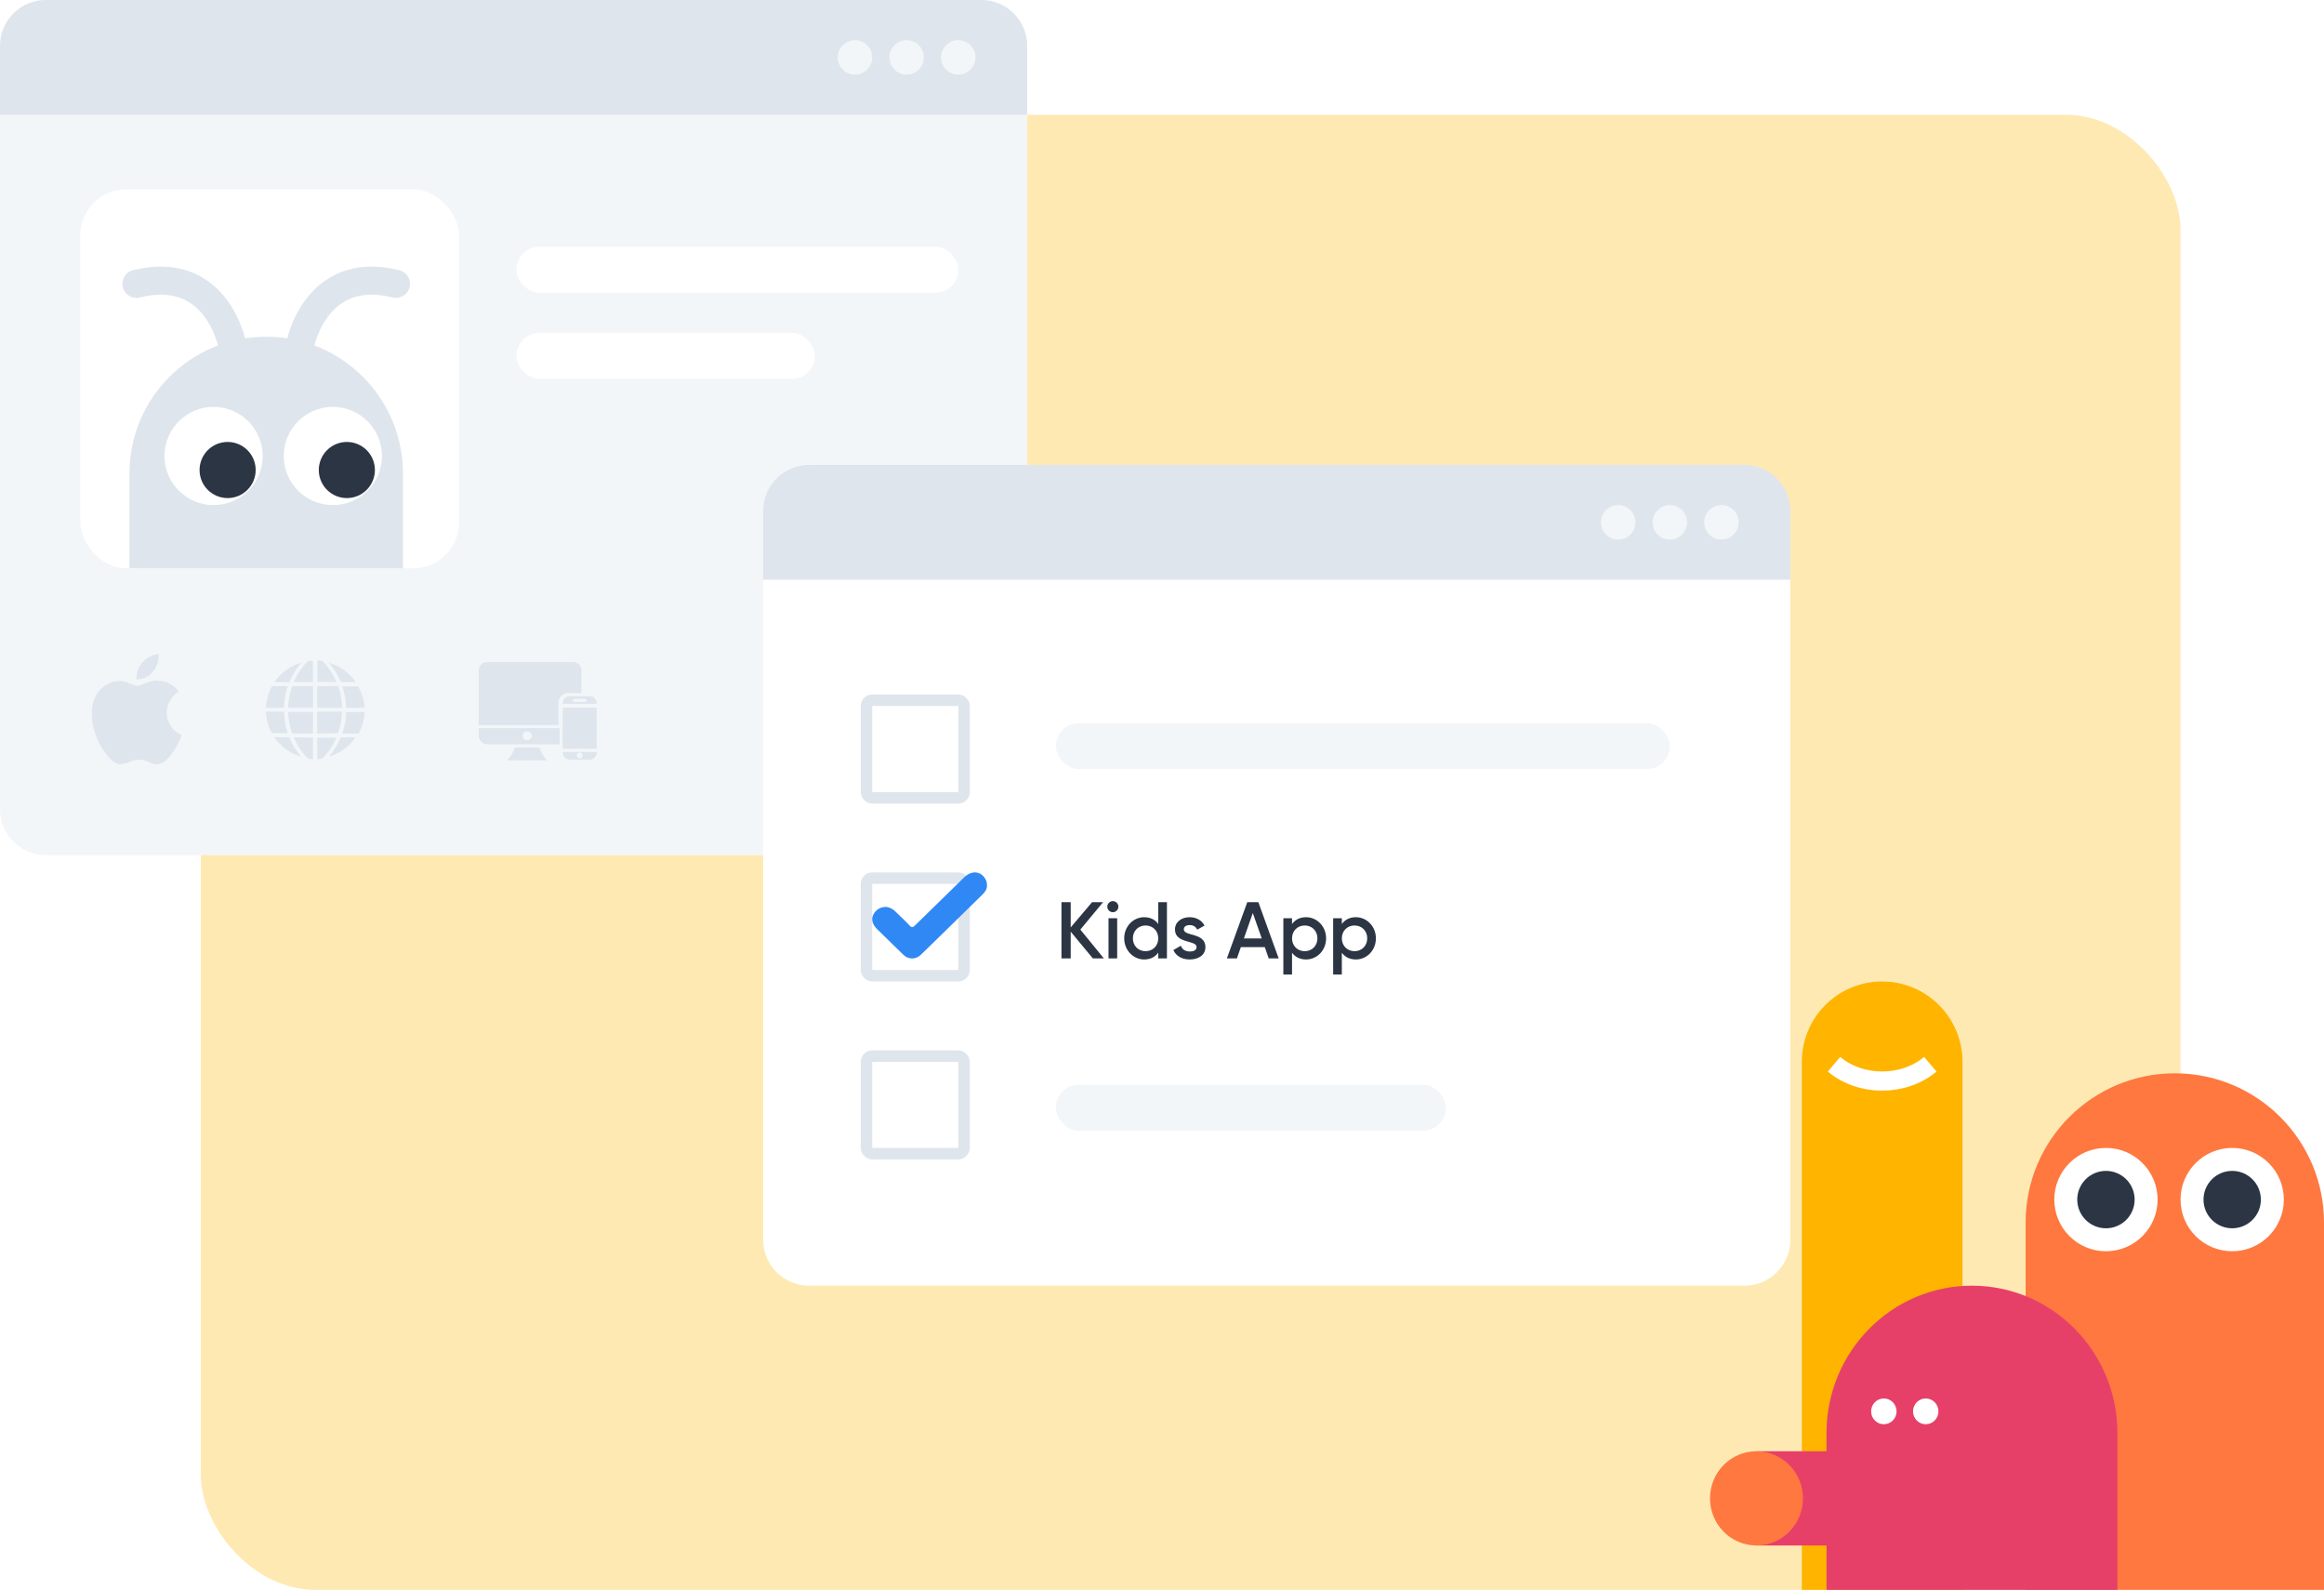
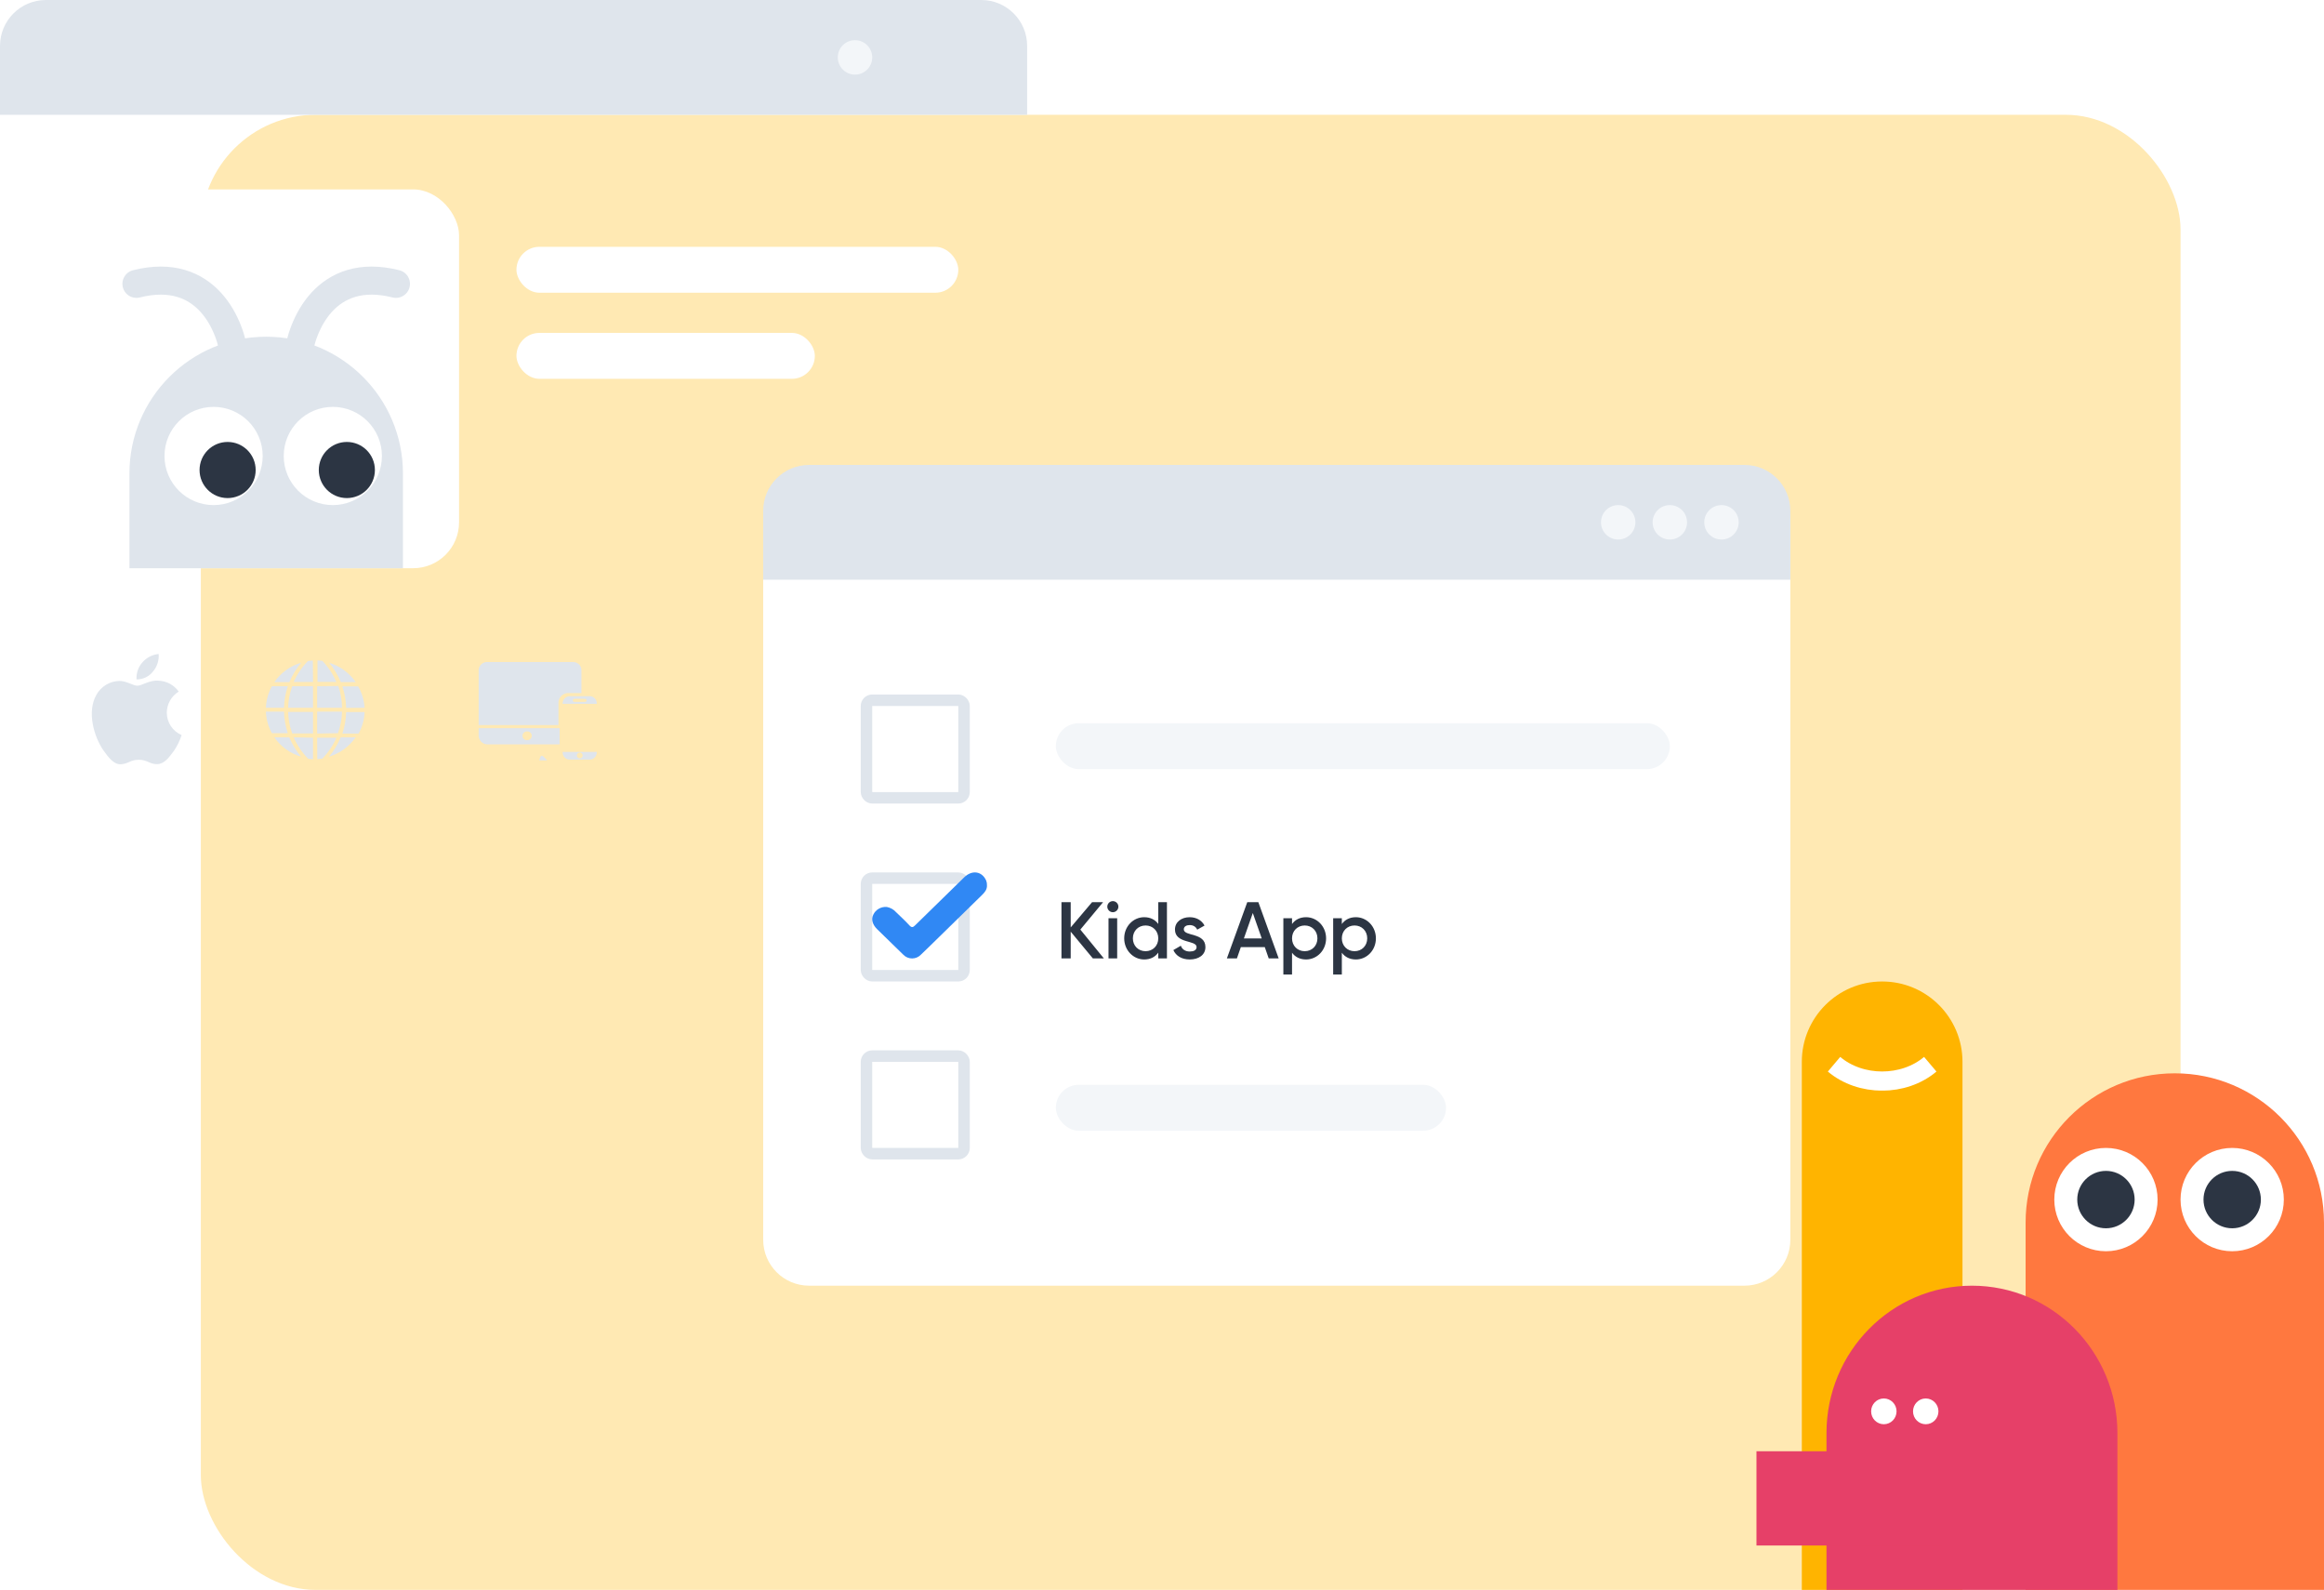
<svg xmlns="http://www.w3.org/2000/svg" width="405" height="277" viewBox="0 0 405 277" fill="none">
  <rect x="35" y="20" width="345" height="257" rx="20" fill="#FFE9B3" />
-   <path d="M8 149C3.582 149 -1.56562e-07 145.418 -3.49691e-07 141L-6.16331e-06 8C-6.35643e-06 3.582 3.582 1.51022e-05 8 1.49091e-05L171 7.78414e-06C175.418 7.59101e-06 179 3.582 179 8L179 141C179 145.418 175.418 149 171 149L8 149Z" fill="#F3F6F9" />
  <path d="M0 8C0 3.582 3.582 0 8 0H171C175.418 0 179 3.582 179 8V20H0V8Z" fill="#DFE5EC" />
  <circle cx="149" cy="10" r="3" transform="rotate(-90 149 10)" fill="#F3F6F9" />
-   <circle cx="158" cy="10" r="3" transform="rotate(-90 158 10)" fill="#F3F6F9" />
-   <circle cx="167" cy="10" r="3" transform="rotate(-90 167 10)" fill="#F3F6F9" />
  <rect x="90" y="58" width="52" height="8" rx="4" fill="white" />
  <rect x="90" y="43" width="77" height="8" rx="4" fill="white" />
  <rect x="14" y="33" width="66" height="66" rx="8" fill="white" />
  <path d="M22.556 82.5C22.556 69.337 33.226 58.666 46.389 58.666C59.552 58.666 70.222 69.337 70.222 82.5V99H22.556V82.5Z" fill="#DFE5EC" />
  <path d="M405 213C405 198.641 393.359 187 379 187V187C364.641 187 353 198.641 353 213V277H405V213Z" fill="#FF783F" />
  <path d="M342 185C342 177.268 335.732 171 328 171V171C320.268 171 314 177.268 314 185V277H342V185Z" fill="#FFB400" />
  <circle cx="37.222" cy="79.444" r="8.556" fill="white" />
  <circle cx="9" cy="9" r="9" transform="matrix(-1 0 0 1 398 200)" fill="white" />
  <circle cx="58" cy="79.444" r="8.556" fill="white" />
  <circle cx="9" cy="9" r="9" transform="matrix(-1 0 0 1 376 200)" fill="white" />
  <circle cx="60.445" cy="81.889" r="4.889" fill="#2C3543" />
  <circle cx="5" cy="5" r="5" transform="matrix(-1 0 0 1 372 204)" fill="#2C3543" />
  <circle cx="39.666" cy="81.889" r="4.889" fill="#2C3543" />
  <circle cx="5" cy="5" r="5" transform="matrix(-1 0 0 1 394 204)" fill="#2C3543" />
  <path d="M40.889 62.333C40.288 56.751 36.025 46.36 23.777 49.452" stroke="#DFE5EC" stroke-width="4.889" stroke-linecap="round" />
  <path d="M51.889 62.333C52.489 56.751 56.752 46.36 69 49.452" stroke="#DFE5EC" stroke-width="4.889" stroke-linecap="round" />
  <path fill-rule="evenodd" clip-rule="evenodd" d="M29.065 124.157C29.073 123.42 29.267 122.697 29.631 122.057C29.994 121.416 30.515 120.878 31.143 120.494C30.743 119.927 30.218 119.461 29.608 119.132C28.997 118.802 28.319 118.619 27.627 118.595C26.11 118.438 24.705 119.471 23.952 119.471C23.2 119.471 22.02 118.617 20.784 118.64C19.969 118.659 19.173 118.891 18.475 119.313C17.777 119.734 17.202 120.331 16.806 121.044C15.11 123.988 16.368 128.347 18.02 130.729C18.829 131.853 19.784 133.213 21.054 133.156C22.323 133.1 22.728 132.37 24.2 132.37C25.672 132.37 26.087 133.156 27.379 133.134C28.671 133.111 29.48 131.92 30.323 130.797C30.894 129.955 31.34 129.036 31.649 128.067C30.886 127.742 30.234 127.201 29.775 126.51C29.316 125.819 29.069 125.009 29.065 124.179" fill="#DFE5EC" />
  <path fill-rule="evenodd" clip-rule="evenodd" d="M26.649 117.011C27.009 116.59 27.283 116.103 27.454 115.577C27.626 115.05 27.692 114.495 27.649 113.943C26.552 114.047 25.538 114.57 24.817 115.404C24.458 115.805 24.182 116.274 24.006 116.784C23.831 117.293 23.759 117.833 23.795 118.37C24.343 118.379 24.886 118.26 25.381 118.024C25.876 117.789 26.31 117.442 26.649 117.011Z" fill="#DFE5EC" />
  <path d="M46.336 123.988H49.493C49.526 125.265 49.749 126.53 50.156 127.741H47.381C46.746 126.588 46.389 125.303 46.336 123.988ZM55.325 118.797V115.067C55.614 115.076 55.903 115.102 56.19 115.146C57.211 116.216 58.032 117.46 58.617 118.82L55.325 118.797ZM58.954 119.516C59.377 120.738 59.597 122.021 59.605 123.314H55.269V119.561L58.954 119.516ZM54.55 118.82H51.179C51.778 117.462 52.62 116.225 53.662 115.168C53.945 115.125 54.23 115.098 54.516 115.089L54.55 118.82ZM54.55 119.539V123.314H50.212C50.249 122.033 50.488 120.767 50.92 119.561L54.55 119.539ZM49.493 123.314H46.336C46.39 121.999 46.748 120.715 47.381 119.561H50.156C49.749 120.772 49.526 122.037 49.493 123.314ZM50.212 124.033H54.55V127.786H50.92C50.487 126.58 50.248 125.313 50.212 124.033ZM54.55 128.527V132.269C54.257 132.269 53.976 132.269 53.696 132.19C52.634 131.112 51.781 129.847 51.179 128.46L54.55 128.527ZM55.269 128.527H58.639C58.036 129.886 57.195 131.126 56.156 132.19C55.875 132.19 55.583 132.257 55.291 132.269L55.269 128.527ZM55.269 127.808V123.988H59.605C59.576 125.269 59.337 126.537 58.898 127.741L55.269 127.808ZM60.325 124.055H63.538C63.486 125.37 63.128 126.655 62.493 127.808H59.662C60.069 126.597 60.292 125.332 60.325 124.055ZM60.325 123.336C60.292 122.059 60.069 120.794 59.662 119.584H62.414C63.072 120.724 63.457 122 63.538 123.314L60.325 123.336ZM61.999 118.842H59.392C58.888 117.622 58.202 116.486 57.358 115.471C59.24 116.034 60.874 117.224 61.987 118.842H61.999ZM52.482 115.471C51.631 116.485 50.938 117.622 50.426 118.842H47.808C48.928 117.22 50.569 116.03 52.46 115.471H52.482ZM47.808 128.46H50.404C50.913 129.682 51.606 130.818 52.46 131.831C50.569 131.272 48.928 130.082 47.808 128.46ZM57.336 131.831C58.18 130.816 58.865 129.679 59.37 128.46H61.976C60.856 130.076 59.22 131.265 57.336 131.831Z" fill="#DFE5EC" />
  <path d="M98.045 130.999V131.089C98.045 131.254 98.078 131.418 98.141 131.57C98.204 131.723 98.297 131.862 98.414 131.979C98.531 132.096 98.669 132.188 98.822 132.252C98.975 132.315 99.138 132.347 99.304 132.347H102.742C103.075 132.347 103.396 132.215 103.631 131.979C103.867 131.743 104 131.423 104 131.089V130.999H98.045ZM101.023 132.123C100.892 132.123 100.766 132.071 100.673 131.978C100.58 131.885 100.528 131.759 100.528 131.628C100.526 131.527 100.554 131.428 100.609 131.343C100.663 131.258 100.742 131.192 100.835 131.152C100.928 131.112 101.031 131.102 101.13 131.121C101.229 131.14 101.32 131.188 101.391 131.26C101.463 131.331 101.511 131.422 101.53 131.521C101.549 131.62 101.538 131.723 101.499 131.816C101.459 131.909 101.393 131.987 101.308 132.042C101.223 132.097 101.124 132.125 101.023 132.123Z" fill="#DFE5EC" />
  <path d="M102.742 121.291H99.304C99.138 121.291 98.975 121.324 98.822 121.387C98.669 121.45 98.531 121.543 98.414 121.66C98.297 121.776 98.204 121.915 98.141 122.068C98.078 122.221 98.045 122.384 98.045 122.549V122.628H104V122.538C104 122.373 103.968 122.209 103.904 122.057C103.841 121.904 103.748 121.765 103.631 121.648C103.515 121.532 103.376 121.439 103.223 121.376C103.071 121.312 102.907 121.28 102.742 121.28V121.291ZM101.955 122.291H100.09C100.019 122.291 99.95 122.263 99.899 122.212C99.849 122.161 99.82 122.093 99.82 122.021C99.82 121.95 99.849 121.881 99.899 121.831C99.95 121.78 100.019 121.752 100.09 121.752H101.955C102.027 121.752 102.095 121.78 102.146 121.831C102.196 121.881 102.225 121.95 102.225 122.021C102.225 122.093 102.196 122.161 102.146 122.212C102.095 122.263 102.027 122.291 101.955 122.291Z" fill="#DFE5EC" />
  <path d="M101.326 115.067V120.752H98.899C98.453 120.784 98.037 120.991 97.743 121.327C97.448 121.664 97.298 122.103 97.326 122.55V126.325H83.416V116.865C83.395 116.487 83.523 116.116 83.773 115.832C84.024 115.548 84.376 115.374 84.753 115.348H100C100.377 115.374 100.728 115.548 100.977 115.832C101.225 116.117 101.351 116.488 101.326 116.865V115.067Z" fill="#DFE5EC" />
-   <path d="M98.045 123.291H104V130.459H98.045V123.291Z" fill="#DFE5EC" />
-   <path d="M95.338 132.471H88.36C88.981 131.838 89.447 131.068 89.72 130.224H93.978C94.26 131.064 94.725 131.831 95.338 132.471Z" fill="#DFE5EC" />
+   <path d="M95.338 132.471H88.36H93.978C94.26 131.064 94.725 131.831 95.338 132.471Z" fill="#DFE5EC" />
  <path d="M83.416 126.864V128.168C83.416 128.368 83.456 128.566 83.533 128.751C83.61 128.935 83.723 129.103 83.865 129.244C84.007 129.385 84.175 129.497 84.361 129.572C84.546 129.648 84.744 129.686 84.945 129.684H97.528V126.864H83.416ZM91.911 128.954C91.803 128.967 91.694 128.957 91.591 128.925C91.488 128.893 91.393 128.839 91.312 128.768C91.231 128.696 91.166 128.608 91.121 128.509C91.077 128.411 91.054 128.304 91.054 128.196C91.054 128.088 91.077 127.981 91.121 127.882C91.166 127.783 91.231 127.695 91.312 127.624C91.393 127.552 91.488 127.498 91.591 127.466C91.694 127.434 91.803 127.424 91.911 127.437C92.11 127.437 92.302 127.517 92.443 127.658C92.584 127.799 92.663 127.99 92.663 128.19C92.663 128.391 92.585 128.583 92.444 128.726C92.303 128.869 92.111 128.951 91.911 128.954Z" fill="#DFE5EC" />
  <g filter="url(#filter0_d_645_2585)">
    <path d="M141 222C136.582 222 133 218.418 133 214L133 89C133 84.582 136.582 81 141 81L304 81C308.418 81 312 84.582 312 89L312 214C312 218.418 308.418 222 304 222L141 222Z" fill="white" />
  </g>
  <path d="M133 89C133 84.582 136.582 81 141 81H304C308.418 81 312 84.582 312 89V101H133V89Z" fill="#DFE5EC" />
  <circle cx="282" cy="91" r="3" transform="rotate(-90 282 91)" fill="#F3F6F9" />
  <circle cx="291" cy="91" r="3" transform="rotate(-90 291 91)" fill="#F3F6F9" />
  <circle cx="300" cy="91" r="3" transform="rotate(-90 300 91)" fill="#F3F6F9" />
  <path d="M192.372 166.983H190.454L186.59 162.321V166.983H184.98V157.183H186.59V161.579L190.314 157.183H192.232L188.27 161.957L192.372 166.983ZM193.934 158.933C193.402 158.933 192.968 158.485 192.968 157.967C192.968 157.435 193.402 157.001 193.934 157.001C194.466 157.001 194.9 157.435 194.9 157.967C194.9 158.485 194.466 158.933 193.934 158.933ZM193.178 166.983V159.983H194.69V166.983H193.178ZM201.849 157.183H203.361V166.983H201.849V165.975C201.317 166.717 200.491 167.165 199.399 167.165C197.495 167.165 195.913 165.555 195.913 163.483C195.913 161.397 197.495 159.801 199.399 159.801C200.491 159.801 201.317 160.249 201.849 160.977V157.183ZM199.637 165.723C200.897 165.723 201.849 164.785 201.849 163.483C201.849 162.181 200.897 161.243 199.637 161.243C198.377 161.243 197.425 162.181 197.425 163.483C197.425 164.785 198.377 165.723 199.637 165.723ZM206.3 161.915C206.3 163.189 210.066 162.419 210.066 165.009C210.066 166.409 208.848 167.165 207.336 167.165C205.936 167.165 204.928 166.535 204.48 165.527L205.782 164.771C206.006 165.401 206.566 165.779 207.336 165.779C208.008 165.779 208.526 165.555 208.526 164.995C208.526 163.749 204.76 164.449 204.76 161.943C204.76 160.627 205.894 159.801 207.322 159.801C208.47 159.801 209.422 160.333 209.912 161.257L208.638 161.971C208.386 161.425 207.896 161.173 207.322 161.173C206.776 161.173 206.3 161.411 206.3 161.915ZM221.098 166.983L220.412 165.009H216.24L215.554 166.983H213.804L217.36 157.183H219.292L222.834 166.983H221.098ZM216.772 163.497H219.88L218.326 159.073L216.772 163.497ZM227.611 159.801C229.515 159.801 231.097 161.411 231.097 163.483C231.097 165.569 229.515 167.165 227.611 167.165C226.519 167.165 225.693 166.717 225.161 165.989V169.783H223.649V159.983H225.161V160.991C225.693 160.249 226.519 159.801 227.611 159.801ZM227.373 165.723C228.633 165.723 229.585 164.785 229.585 163.483C229.585 162.181 228.633 161.243 227.373 161.243C226.113 161.243 225.161 162.181 225.161 163.483C225.161 164.785 226.113 165.723 227.373 165.723ZM236.29 159.801C238.194 159.801 239.776 161.411 239.776 163.483C239.776 165.569 238.194 167.165 236.29 167.165C235.198 167.165 234.372 166.717 233.84 165.989V169.783H232.328V159.983H233.84V160.991C234.372 160.249 235.198 159.801 236.29 159.801ZM236.052 165.723C237.312 165.723 238.264 164.785 238.264 163.483C238.264 162.181 237.312 161.243 236.052 161.243C234.792 161.243 233.84 162.181 233.84 163.483C233.84 164.785 234.792 165.723 236.052 165.723Z" fill="#2C3543" />
  <rect x="184" y="126" width="107" height="8" rx="4" fill="#F3F6F9" />
  <rect x="184" y="189" width="68" height="8" rx="4" fill="#F3F6F9" />
  <rect x="151" y="122" width="17" height="17" rx="1" stroke="#DFE5EC" stroke-width="2" />
  <rect x="151" y="153" width="17" height="17" rx="1" stroke="#DFE5EC" stroke-width="2" />
  <rect x="151" y="184" width="17" height="17" rx="1" stroke="#DFE5EC" stroke-width="2" />
  <path d="M171.996 154.221C172.042 154.954 171.613 155.466 171.129 155.939C168.062 158.948 164.99 161.953 161.912 164.954C161.438 165.421 160.961 165.888 160.47 166.342C160.275 166.545 160.039 166.708 159.777 166.818C159.515 166.929 159.233 166.987 158.948 166.987C158.662 166.987 158.38 166.929 158.118 166.818C157.856 166.708 157.62 166.545 157.425 166.342C155.886 164.86 154.357 163.369 152.837 161.869C152.012 161.05 151.795 160.123 152.188 159.358C152.392 158.924 152.728 158.562 153.151 158.322C153.574 158.082 154.062 157.976 154.548 158.018C155.163 158.133 155.722 158.444 156.136 158.904C156.918 159.666 157.73 160.402 158.464 161.208C158.876 161.662 159.113 161.583 159.486 161.208C162.322 158.415 165.166 155.633 168.019 152.862C169.386 151.529 171.107 151.77 171.85 153.389C171.959 153.653 172.008 153.937 171.996 154.221Z" fill="#3088F4" />
  <g clip-path="url(#clip0_645_2585)">
    <path d="M369 277V249.701C369 235.504 357.652 224 343.649 224C329.646 224 318.298 235.504 318.298 249.701V277H369Z" fill="#E64068" />
    <path d="M306.097 252.845H338.534V269.268H306.097V252.845Z" fill="#E64068" />
-     <path d="M306.097 269.263C301.625 269.263 298 265.588 298 261.054C298 256.52 301.625 252.845 306.097 252.845C310.569 252.845 314.194 256.52 314.194 261.054C314.194 265.588 310.569 269.263 306.097 269.263Z" fill="#FF783F" />
    <path d="M335.595 248.14C334.372 248.14 333.38 247.135 333.38 245.895C333.38 244.655 334.372 243.649 335.595 243.649C336.818 243.649 337.81 244.655 337.81 245.895C337.81 247.135 336.818 248.14 335.595 248.14Z" fill="white" />
    <path d="M328.294 248.14C327.07 248.14 326.079 247.135 326.079 245.895C326.079 244.655 327.07 243.649 328.294 243.649C329.517 243.649 330.509 244.655 330.509 245.895C330.509 247.135 329.517 248.14 328.294 248.14Z" fill="white" />
  </g>
  <g clip-path="url(#clip1_645_2585)">
    <path d="M319.615 185.417C324.244 189.328 331.755 189.328 336.385 185.417" stroke="white" stroke-width="3.34" />
  </g>
  <defs>
    <filter id="filter0_d_645_2585" x="125" y="75" width="195" height="157" filterUnits="userSpaceOnUse" color-interpolation-filters="sRGB">
      <feFlood flood-opacity="0" result="BackgroundImageFix" />
      <feColorMatrix in="SourceAlpha" type="matrix" values="0 0 0 0 0 0 0 0 0 0 0 0 0 0 0 0 0 0 127 0" result="hardAlpha" />
      <feOffset dy="2" />
      <feGaussianBlur stdDeviation="4" />
      <feComposite in2="hardAlpha" operator="out" />
      <feColorMatrix type="matrix" values="0 0 0 0 0.388 0 0 0 0 0.447 0 0 0 0 0.522 0 0 0 0.14 0" />
      <feBlend mode="normal" in2="BackgroundImageFix" result="effect1_dropShadow_645_2585" />
      <feBlend mode="normal" in="SourceGraphic" in2="effect1_dropShadow_645_2585" result="shape" />
    </filter>
    <clipPath id="clip0_645_2585">
      <rect width="71" height="53" fill="white" transform="matrix(-1 0 0 1 369 224)" />
    </clipPath>
    <clipPath id="clip1_645_2585">
      <rect width="20" height="6" fill="white" transform="matrix(-1 0 0 1 338 184)" />
    </clipPath>
  </defs>
</svg>